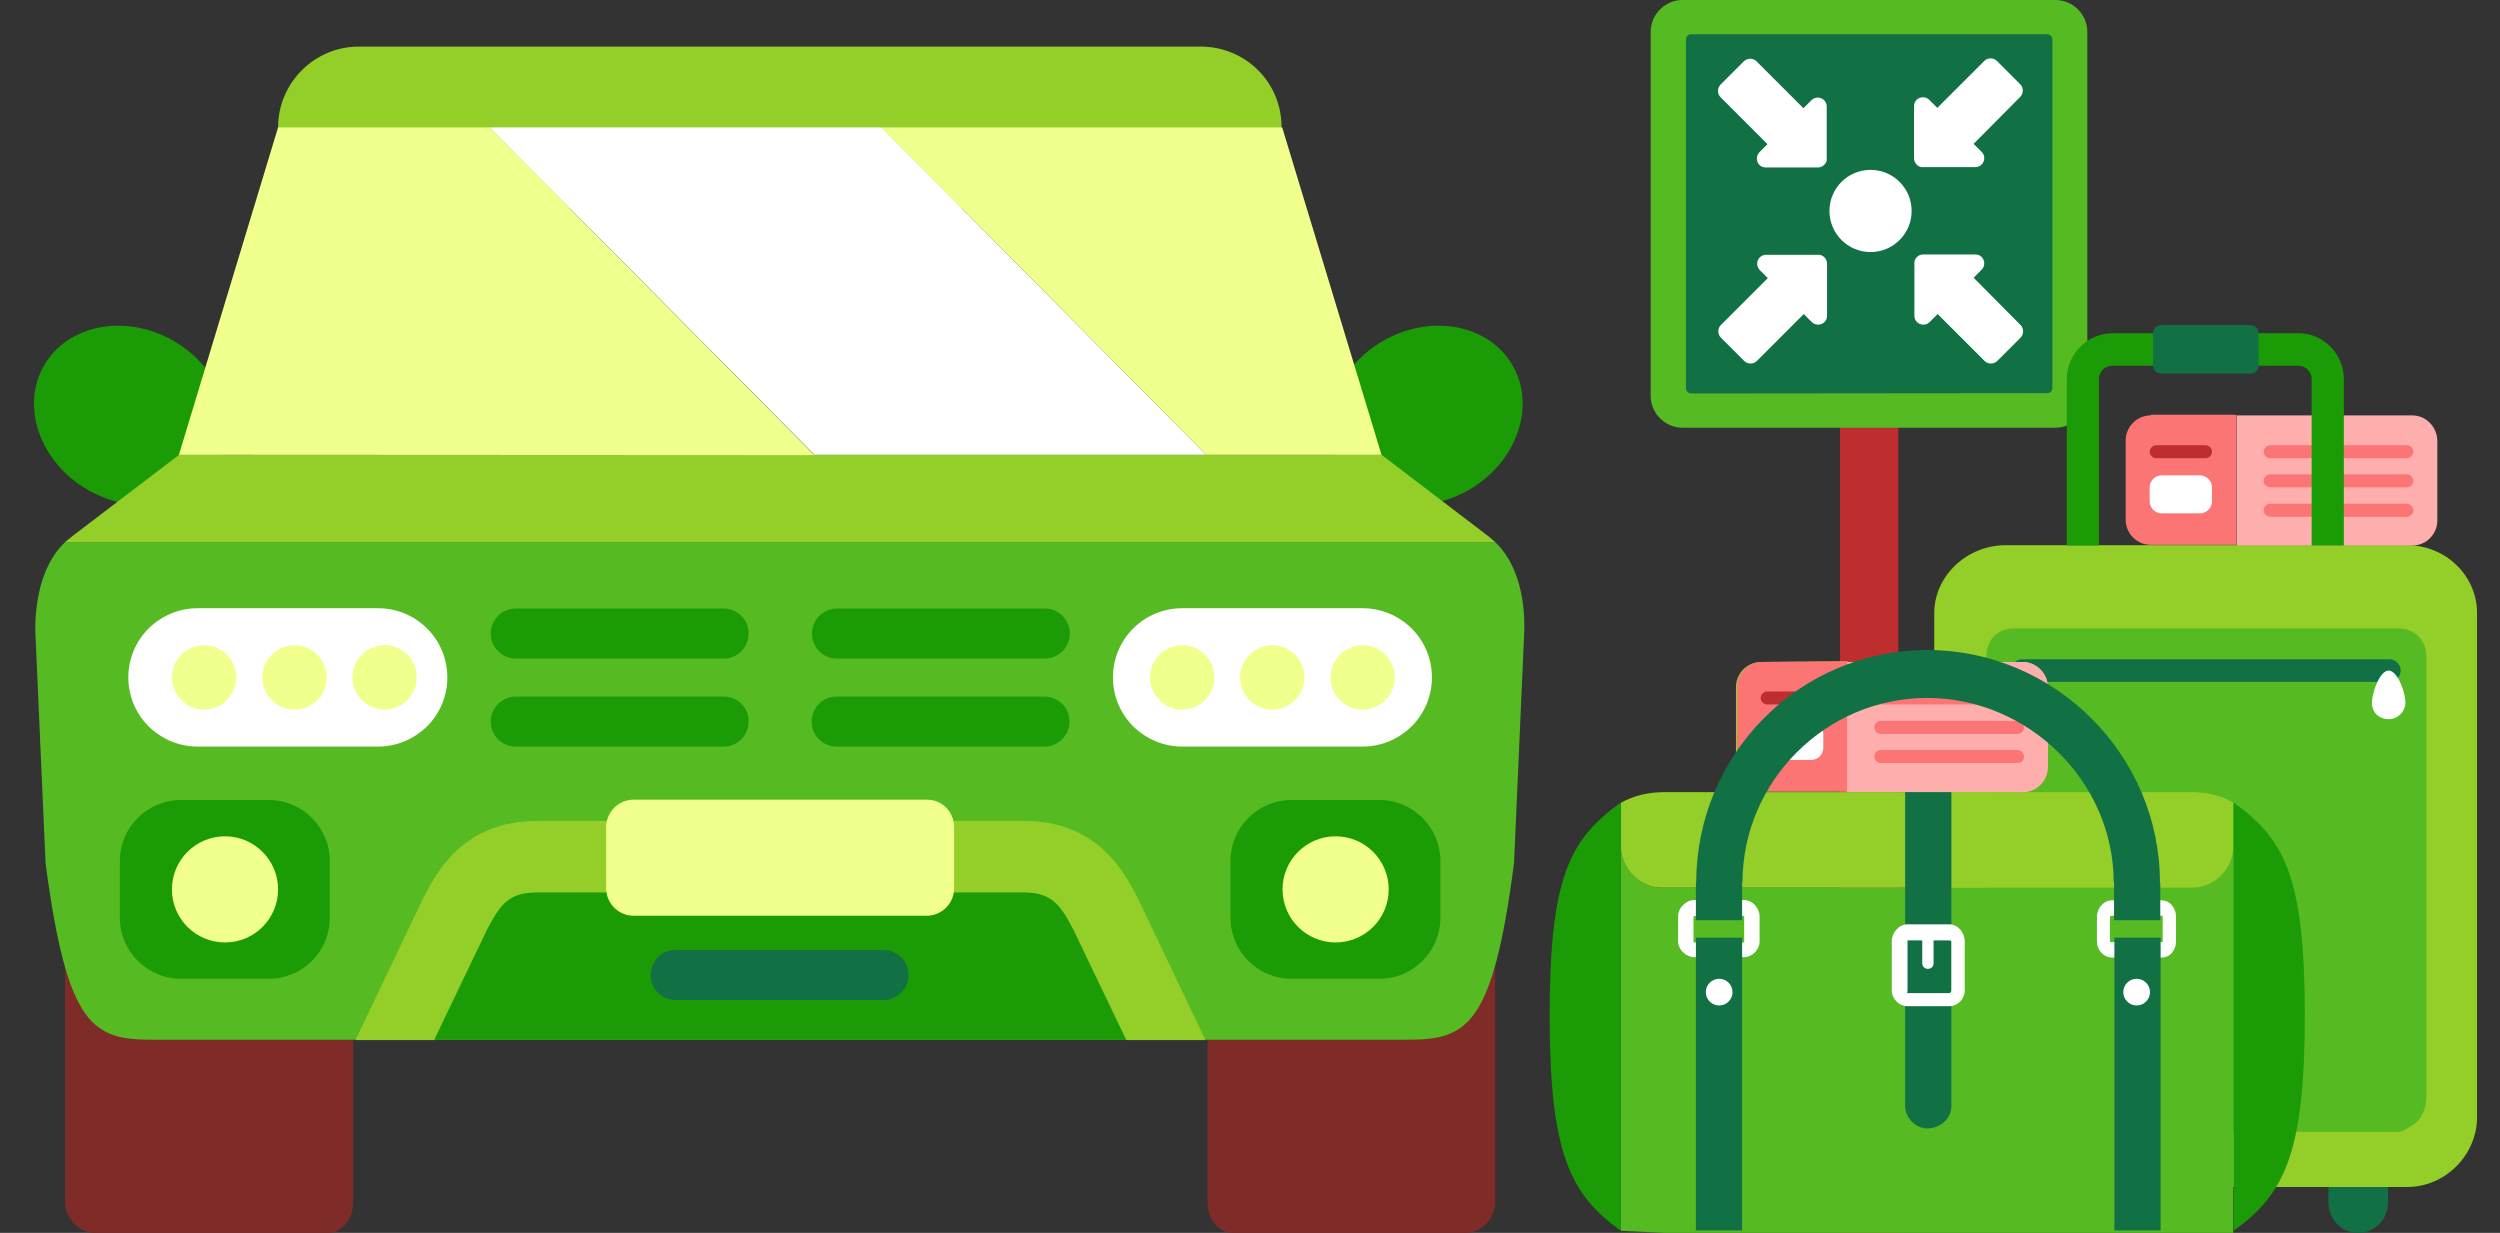
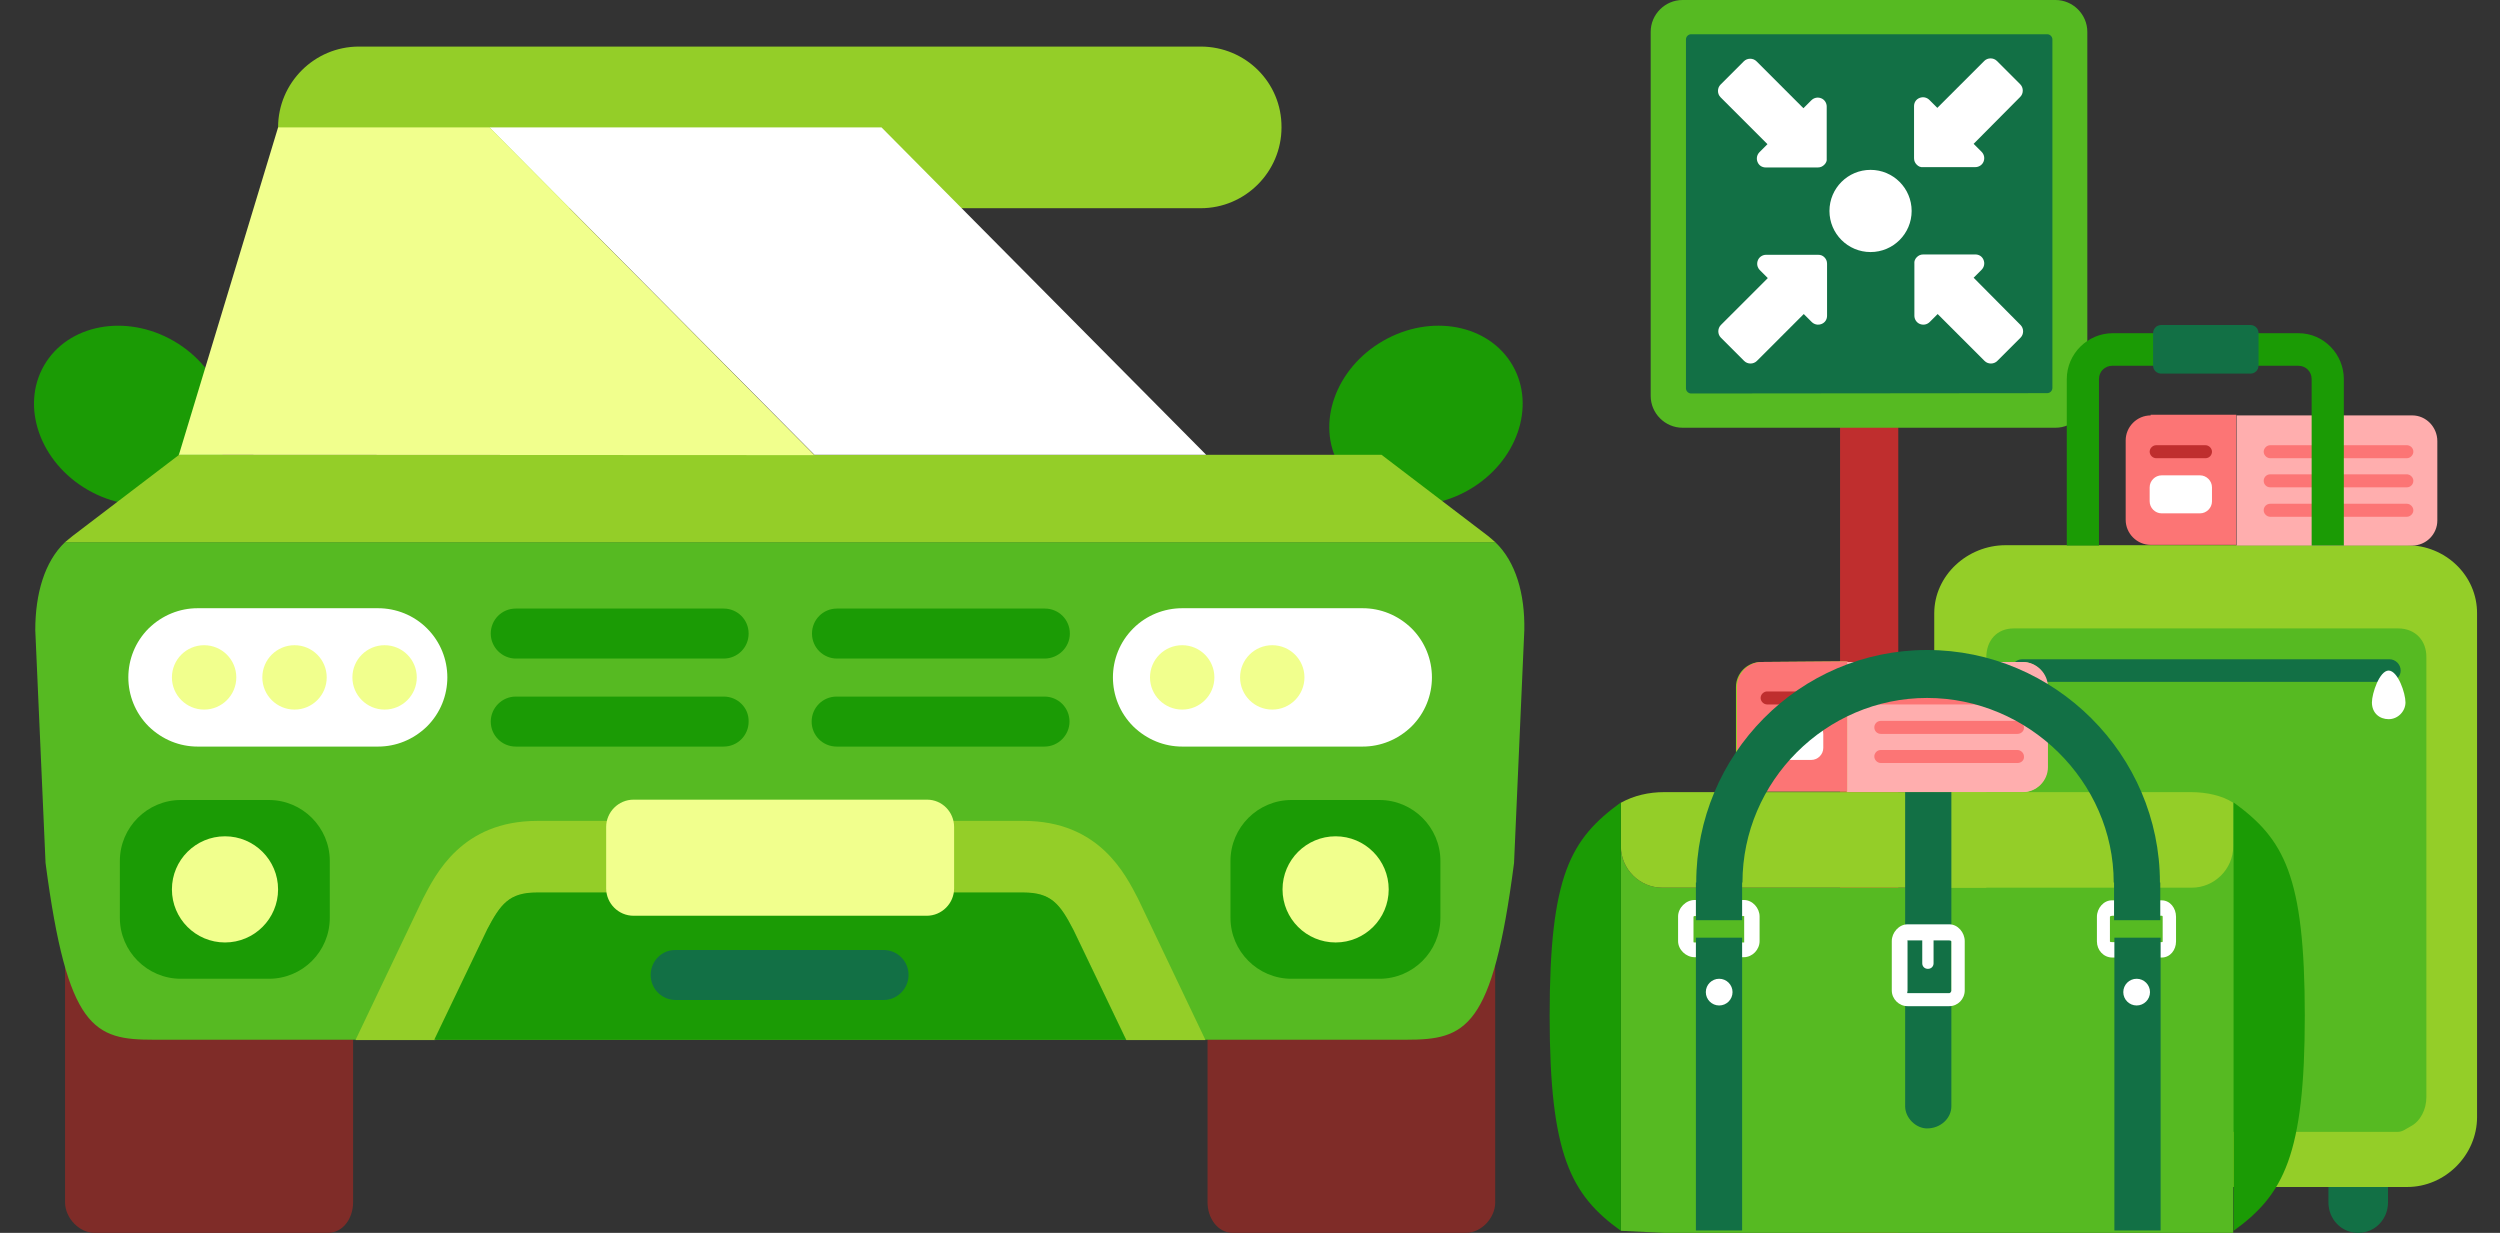
<svg xmlns="http://www.w3.org/2000/svg" version="1.1" id="Layer_1" x="0px" y="0px" viewBox="0 0 730 360" style="enable-background:new 0 0 730 360;" xml:space="preserve">
  <rect x="0" y="0" width="730" height="360" fill="#333333" stroke="none" />
  <style type="text/css">
	.st0{fill:#1B9B05;}
	.st1{fill:#BF2E2E;}
	.st2{fill:#56BA22;}
	.st3{fill:#127045;}
	.st4{fill:#FFFFFF;}
	.st5{fill:#94CE28;}
	.st6{fill:#3B7F0E;}
	.st7{fill:#D0EB51;}
	.st8{fill:#FC7575;}
	.st9{fill:#FFAEAE;}
	.st10{fill:#7F2C28;}
	.st11{fill:#F1FF8D;}
</style>
  <ellipse transform="matrix(0.5 -0.866 0.866 0.5 -85.983 93.728)" class="st0" cx="38.2" cy="121.3" rx="25.1" ry="29.2" />
  <ellipse transform="matrix(0.866 -0.5 0.5 0.866 -4.865 224.444)" class="st0" cx="416.4" cy="121.3" rx="29.2" ry="25.1" />
  <rect x="537.3" y="70.9" class="st1" width="17" height="289.1" />
  <g>
    <path class="st2" d="M609.5,115.6c0,5.1-4.2,9.3-9.3,9.3H491.3c-5.1,0-9.3-4.2-9.3-9.3V9.3c0-5.1,4.2-9.3,9.3-9.3h108.9   c5.1,0,9.3,4.2,9.3,9.3V115.6L609.5,115.6z" />
    <path class="st3" d="M493.8,114.9c-0.8,0-1.5-0.7-1.5-1.5V11.5c0-0.8,0.7-1.5,1.5-1.5h104c0.8,0,1.5,0.7,1.5,1.5v101.8   c0,0.8-0.7,1.5-1.5,1.5L493.8,114.9L493.8,114.9z" />
    <circle class="st4" cx="546.2" cy="61.6" r="12" />
    <path class="st4" d="M532.7,48.1c-0.5,0.5-1.1,0.8-1.9,0.8h-15.2c-1.1,0-2-0.6-2.4-1.6s-0.2-2.1,0.6-2.9l2.3-2.3l-13.7-13.7   c-1-1-1-2.7,0-3.7l6.8-6.8c1-1,2.7-1,3.7,0l13.7,13.7l2.3-2.3c0.8-0.8,1.9-1,2.9-0.6s1.6,1.4,1.6,2.4v15.2   C533.5,47,533.2,47.6,532.7,48.1z" />
    <path class="st4" d="M532.7,75.1c0.5,0.5,0.8,1.1,0.8,1.9v15.2c0,1.1-0.6,2-1.6,2.4s-2.1,0.2-2.9-0.6l-2.3-2.3L513,105.4   c-1,1-2.7,1-3.7,0l-6.8-6.8c-1-1-1-2.7,0-3.7l13.7-13.7l-2.3-2.3c-0.8-0.8-1-1.9-0.6-2.9s1.4-1.6,2.4-1.6h15.2   C531.6,74.4,532.2,74.6,532.7,75.1z" />
    <path class="st4" d="M559.7,75.1c0.5-0.5,1.1-0.8,1.9-0.8h15.2c1.1,0,2,0.6,2.4,1.6s0.2,2.1-0.6,2.9l-2.3,2.3L590,94.9   c1,1,1,2.7,0,3.7l-6.8,6.8c-1,1-2.7,1-3.7,0l-13.7-13.7l-2.3,2.3c-0.8,0.8-1.9,1-2.9,0.6s-1.6-1.4-1.6-2.4V77   C558.9,76.3,559.2,75.6,559.7,75.1z" />
    <path class="st4" d="M559.7,48.1c-0.5-0.5-0.8-1.1-0.8-1.9V31c0-1.1,0.6-2,1.6-2.4s2.1-0.2,2.9,0.6l2.3,2.3l13.7-13.7   c1-1,2.7-1,3.7,0l6.8,6.8c1,1,1,2.7,0,3.7L576.3,42l2.3,2.3c0.8,0.8,1,1.9,0.6,2.9s-1.4,1.6-2.4,1.6h-15.2   C560.8,48.9,560.2,48.6,559.7,48.1z" />
  </g>
  <g>
    <path class="st3" d="M608.9,351.1c0,4.9-4.1,8.9-9,8.9c-4.9,0-9-4-9-8.9v-9.5c0-4.9,4.1-8.9,9-8.9s9,4,9,8.9V351.1z" />
    <path class="st3" d="M697.3,351.1c0,4.9-3.8,8.9-8.7,8.9c-4.9,0-8.7-4-8.7-8.9v-9.5c0-4.9,3.8-8.9,8.7-8.9c4.9,0,8.7,4,8.7,8.9   V351.1z" />
    <path class="st5" d="M702.9,159.2h-74.7h-42.6c-11.1,0-20.8,8.8-20.8,19.9v7.3v139.8c0,11.1,9.7,20.4,20.8,20.4h42.6h74.7   c11.1,0,20.4-9.3,20.4-20.4V186.5v-7.3C723.4,168,714,159.2,702.9,159.2z" />
    <path class="st2" d="M700.3,183.5h-72.2h-40.1c-4.9,0-8,3.5-8,8.5v122.2v6.2c0,3.4,1.6,7.1,4.5,8.5c1.1,0.6,2.2,1.6,3.5,1.6H628   h72.2c1.4,0,2.5-1,3.7-1.6c2.9-1.5,4.6-5,4.6-8.5v-6.2V192C708.6,187,705.2,183.5,700.3,183.5z" />
    <path class="st3" d="M697.7,192.5c1.8,0,3.3,1.5,3.3,3.3s-1.5,3.3-3.3,3.3H590.5c-1.8,0-3.3-1.5-3.3-3.3c0-1.8,1.5-3.3,3.3-3.3   H697.7z" />
    <path class="st4" d="M702.4,205.1c0,2.6-2.2,4.9-4.9,4.9c-2.7,0-4.9-1.8-4.9-4.9c0-2.6,2.2-9.3,4.9-9.3   C700.2,195.9,702.4,202.4,702.4,205.1z" />
    <path class="st6" d="M681.1,235L681.1,235L681.1,235z" />
-     <path class="st6" d="M697.6,218.1L697.6,218.1L697.6,218.1L697.6,218.1z" />
    <path class="st6" d="M698.1,352.4L698.1,352.4L698.1,352.4L698.1,352.4z" />
    <path class="st3" d="M698.1,352.4L698.1,352.4L698.1,352.4z" />
  </g>
  <g>
    <g>
      <g>
        <path class="st5" d="M514.2,193.3c-4,0-7.3,3.3-7.3,7.3v23.2c0,4,3.3,7.3,7.3,7.3h25v-38L514.2,193.3L514.2,193.3z" />
        <path class="st7" d="M590.5,193.3h-51.3v38h51.3c4,0,7.3-3.3,7.3-7.3v-23.2C597.8,196.7,594.5,193.3,590.5,193.3z" />
        <path class="st2" d="M588.9,205.7H549c-1,0-1.9-0.8-1.9-1.9c0-1,0.9-1.9,1.9-1.9h39.9c1,0,1.9,0.8,1.9,1.9     C590.8,204.9,589.9,205.7,588.9,205.7z" />
        <path class="st1" d="M530.2,205.7h-14.4c-1,0-1.9-0.9-1.9-1.9c0-1,0.9-1.9,1.9-1.9h14.4c1,0,1.9,0.9,1.9,1.9     C532.1,204.9,531.2,205.7,530.2,205.7z" />
        <path class="st5" d="M588.9,214.3H549c-1,0-1.9-0.8-1.9-1.9c0-1.1,0.9-1.9,1.9-1.9h39.9c1,0,1.9,0.9,1.9,1.9     C590.8,213.4,589.9,214.3,588.9,214.3z" />
        <path class="st5" d="M588.9,222.8H549c-1,0-1.9-0.9-1.9-1.9c0-1,0.9-1.9,1.9-1.9h39.9c1,0,1.9,0.9,1.9,1.9     C590.8,222,589.9,222.8,588.9,222.8z" />
        <path class="st4" d="M513.8,214.3c0-1.9,1.6-3.5,3.5-3.5h11.2c1.9,0,3.5,1.6,3.5,3.5v4.1c0,1.9-1.6,3.5-3.5,3.5h-11.2     c-1.9,0-3.5-1.6-3.5-3.5V214.3L513.8,214.3z" />
        <path class="st8" d="M514.5,193.3c-4,0-7.3,3.3-7.3,7.3v23.2c0,4,3.3,7.3,7.3,7.3h25v-38L514.5,193.3L514.5,193.3L514.5,193.3z" />
        <path class="st9" d="M590.7,193.3h-51.3v38h51.3c4,0,7.3-3.3,7.3-7.3v-23.2C598.1,196.7,594.7,193.3,590.7,193.3z" />
        <path class="st8" d="M589.1,205.7h-39.9c-1,0-1.9-0.9-1.9-1.9c0-1,0.9-1.9,1.9-1.9h39.9c1,0,1.9,0.8,1.9,1.9     C591.1,204.9,590.2,205.7,589.1,205.7z" />
        <path class="st1" d="M530.4,205.7H516c-1,0-1.9-0.9-1.9-1.9c0-1,0.9-1.9,1.9-1.9h14.4c1,0,1.9,0.9,1.9,1.9     C532.4,204.9,531.6,205.7,530.4,205.7z" />
        <path class="st8" d="M589.1,214.3h-39.9c-1,0-1.9-0.8-1.9-1.9c0-1,0.8-1.9,1.9-1.9h39.9c1,0,1.9,0.9,1.9,1.9     C591.1,213.4,590.2,214.3,589.1,214.3z" />
        <path class="st8" d="M589.1,222.8h-39.9c-1,0-1.9-0.9-1.9-1.9c0-1,0.8-1.9,1.9-1.9h39.9c1,0,1.9,0.9,1.9,1.9     C591.1,222,590.2,222.8,589.1,222.8z" />
        <path class="st4" d="M514.2,214.3c0-1.9,1.6-3.5,3.5-3.5h11.2c1.9,0,3.5,1.6,3.5,3.5v4.1c0,1.9-1.6,3.5-3.5,3.5h-11.2     c-1.9,0-3.5-1.6-3.5-3.5V214.3z" />
      </g>
    </g>
    <g>
      <path class="st2" d="M640.1,259.2H485.4c-6.6,0-12.1-5.4-12.1-12.1v112.3L486,360h76.7h77c0,0,9.8,0,12.4,0V247    C652.2,253.8,646.7,259.2,640.1,259.2z" />
      <path class="st5" d="M562.7,231.3H486c-4.6,0-8.9,1-12.7,3.1v12.7c0,6.6,5.4,12.1,12.1,12.1h154.6c6.6,0,12.1-5.4,12.1-12.1v-12.7    c-3.2-2.1-7.8-3.1-12.4-3.1L562.7,231.3L562.7,231.3z" />
      <path class="st4" d="M509.3,275c0,0.2,0.1,0.2-0.1,0.2h-14.4c-0.2,0-0.3,0-0.3-0.2v-7.2c0-0.2,0.1-0.3,0.3-0.3h14.4    c0.2,0,0.1,0.1,0.1,0.3V275z M509.2,262.8h-14.4c-2.5,0-4.8,2.3-4.8,4.8v7.2c0,2.5,2.3,4.7,4.8,4.7h14.4c2.5,0,4.6-2.2,4.6-4.7    v-7.2C513.8,265.2,511.8,262.8,509.2,262.8z" />
      <path class="st4" d="M616.1,267.7c0-0.2,0.5-0.3,0.7-0.3h14.4c0.2,0,0.3,0.1,0.3,0.3v7.2c0,0.2-0.2,0.2-0.3,0.2h-14.4    c-0.2,0-0.7,0-0.7-0.2V267.7z M612.3,267.7v7.2c0,2.5,1.9,4.7,4.5,4.7h14.4c2.5,0,4.2-2.2,4.2-4.7v-7.2c0-2.5-1.7-4.8-4.2-4.8    h-14.4C614.3,262.8,612.3,265.2,612.3,267.7z" />
      <polygon class="st3" points="495.2,285.4 495.2,359.3 508.7,359.3 508.7,285.4 508.7,273.8 495.2,273.8   " />
      <polygon class="st3" points="617.4,273.8 617.4,285.4 617.4,359.3 630.9,359.3 630.9,285.4 630.9,273.8   " />
      <path class="st3" d="M630.7,257.7c0-37.3-30.7-67.9-68-67.9c-37.3,0-67.4,30.6-67.4,67.9h-0.1v11h13.5v-11h0.1    c0-29.6,24.4-53.9,53.9-53.9c29.6,0,54.5,24.4,54.5,53.9h0.1v11h13.5v-11H630.7z" />
      <path class="st3" d="M562.7,231.3h-6.4V323c0,3.5,3.2,6.5,6.4,6.5c3.9,0,7.1-2.9,7.1-6.5v-91.7H562.7z" />
      <path class="st4" d="M569.8,289.3c0,0.2-0.3,0.7-0.6,0.7H557c-0.2,0,0-0.5,0-0.7v-14.4c0-0.2-0.1-0.3,0-0.3h12.2    c0.2,0,0.6,0.1,0.6,0.3V289.3L569.8,289.3z M569.2,269.9H557c-2.5,0-4.6,2.4-4.6,4.9v14.4c0,2.5,2.1,4.6,4.6,4.6h12.2    c2.5,0,4.5-2.1,4.5-4.6v-14.4C573.7,272.3,571.7,269.9,569.2,269.9z" />
      <path class="st4" d="M564.6,273.5c0-0.9-0.7-1.6-1.6-1.6h-0.1c-0.9,0-1.6,0.7-1.6,1.6v7.8c0,0.9,0.7,1.6,1.6,1.6h0.1    c0.9,0,1.6-0.7,1.6-1.6V273.5z" />
      <path class="st0" d="M452.5,296.6c0,40.7,6.2,52.3,20.8,62.8V234.3C458.6,245,452.5,255.5,452.5,296.6z" />
      <path class="st0" d="M673,296.6c0,40.7-6.2,52.3-20.8,62.8V234.3C666.9,245,673,255.5,673,296.6z" />
      <circle class="st4" cx="502" cy="289.7" r="3.9" />
      <circle class="st4" cx="623.9" cy="289.7" r="3.9" />
    </g>
  </g>
  <g>
    <g>
      <g>
        <g>
          <path class="st8" d="M628,121.3c-4,0-7.3,3.3-7.3,7.3v23.2c0,4,3.3,7.3,7.3,7.3h25v-38h-25V121.3z" />
          <path class="st9" d="M704.4,121.3h-51.3v38h51.3c4,0,7.3-3.3,7.3-7.3v-23.2C711.7,124.7,708.4,121.3,704.4,121.3z" />
          <path class="st8" d="M702.8,133.8h-39.9c-1,0-1.9-0.9-1.9-1.9c0-1,0.9-1.9,1.9-1.9h39.9c1,0,1.9,0.8,1.9,1.9      C704.7,132.9,703.8,133.8,702.8,133.8z" />
          <path class="st1" d="M644,133.8h-14.4c-1,0-1.9-0.9-1.9-1.9c0-1,0.9-1.9,1.9-1.9H644c1,0,1.9,0.9,1.9,1.9S645.1,133.8,644,133.8      z" />
          <path class="st8" d="M702.8,142.3h-39.9c-1,0-1.9-0.8-1.9-1.9c0-1,0.8-1.9,1.9-1.9h39.9c1,0,1.9,0.9,1.9,1.9      C704.7,141.5,703.8,142.3,702.8,142.3z" />
          <path class="st8" d="M702.8,150.9h-39.9c-1,0-1.9-0.9-1.9-1.9c0-1,0.8-1.9,1.9-1.9h39.9c1,0,1.9,0.9,1.9,1.9      C704.7,150,703.8,150.9,702.8,150.9z" />
          <path class="st4" d="M627.7,142.3c0-1.9,1.6-3.5,3.5-3.5h11.2c1.9,0,3.5,1.6,3.5,3.5v4.1c0,1.9-1.6,3.5-3.5,3.5h-11.2      c-1.9,0-3.5-1.6-3.5-3.5V142.3L627.7,142.3z" />
        </g>
      </g>
    </g>
    <g>
      <path class="st0" d="M671.2,97.3H644h-27.1c-7.3,0-13.4,6-13.4,13.4v48.6h9.4v-48.6c0-2.2,1.7-3.9,3.9-3.9h14.5h12.6h27.2    c2.2,0,3.9,1.7,3.9,3.9v48.6h9.4v-48.6C684.4,103.4,678.5,97.3,671.2,97.3z" />
      <path class="st3" d="M631.1,109.1c-1.3,0-2.4-1-2.4-2.4v-9.4c0-1.3,1-2.4,2.4-2.4h26c1.3,0,2.4,1,2.4,2.4v9.4c0,1.3-1,2.4-2.4,2.4    H631.1L631.1,109.1z" />
    </g>
  </g>
  <path class="st5" d="M350.6,13.6H104.8c-13,0-23.6,10.6-23.6,23.6l0,0c0,13,10.6,23.6,23.6,23.6h245.8c13,0,23.6-10.6,23.6-23.6l0,0  C374.3,24.1,363.7,13.6,350.6,13.6z" />
  <path class="st10" d="M19,274.2v76.9c0,4.5,4.1,8.9,8.6,8.9h68.1c4.5,0,7.4-4.3,7.4-8.9v-76.9H19z" />
  <path class="st10" d="M352.6,274.2v76.9c0,4.5,2.9,8.9,7.4,8.9h68c4.5,0,8.6-4.3,8.6-8.9v-76.9H352.6z" />
  <g>
    <g>
      <path class="st0" d="M19.2,158.1l1.9-1.6C20.5,157,19.8,157.5,19.2,158.1z" />
      <path class="st0" d="M19,158.3L19,158.3c0.1-0.1,0.2-0.1,0.2-0.2L19,158.3z" />
      <path class="st0" d="M436.4,158.1c-0.6-0.6-1.2-1.1-1.9-1.6L436.4,158.1z" />
      <path class="st0" d="M436.4,158.1c0.1,0.1,0.1,0.1,0.2,0.2l0,0L436.4,158.1z" />
      <path class="st2" d="M436.6,158.3H227.8H19c-6,5.7-8.7,15.1-8.7,25.7l3,68c6.4,48.7,14.2,51.6,31.6,51.6h182.8h182.8    c17.5,0,25.3-3,31.6-51.6l3-68C445.3,173.4,442.6,164,436.6,158.3z" />
    </g>
    <polygon class="st5" points="434.5,156.5 403.4,132.8 227.8,132.8 52.3,132.8 21.2,156.5 19,158.3 227.8,158.3 436.6,158.3  " />
    <g>
      <path class="st5" d="M142.2,271.6c3.9-7.6,6.5-10.9,14.6-10.9h142.1c8.1,0,10.6,3.3,14.6,10.9l0.1,0.2l15.3,31.9H352l-19.7-41.3    c-3.7-7.1-11.3-22.7-33.4-22.7h-71.5h-70.5c-22.1,0-29.7,15.6-33.4,22.7l-19.7,41.3h23.3l15.3-31.9L142.2,271.6z" />
      <path class="st0" d="M328.8,303.6l-15.3-31.9l-0.1-0.2c-3.9-7.6-6.5-10.9-14.6-10.9h-142c-8.1,0-10.6,3.3-14.6,10.9l-0.1,0.2    l-15.3,31.9h100.4H328.8z" />
    </g>
  </g>
  <g>
    <polygon class="st4" points="237.8,132.8 142.9,37.2 149.7,37.2 170.6,37.2 214.8,37.2 235.3,37.2 257.4,37.2 352.2,132.8  " />
-     <polygon class="st11" points="257.4,37.2 262,37.2 374.4,37.2 403.4,132.8 352.2,132.8  " />
    <path class="st11" d="M52.2,132.8c0-0.1,0-0.2,0.1-0.2l28.9-95.4h61.1h0.6l94.9,95.7L52.2,132.8L52.2,132.8z" />
  </g>
  <path class="st0" d="M211.3,203.4h-13.4h-47.3c-4,0-7.3,3.3-7.3,7.3c0,4.1,3.3,7.3,7.3,7.3h47.3h13.4c4.1,0,7.3-3.3,7.3-7.3  C218.7,206.7,215.4,203.4,211.3,203.4z" />
  <path class="st0" d="M150.6,192.3h47.3h13.4c4.1,0,7.3-3.3,7.3-7.3c0-4.1-3.3-7.3-7.3-7.3h-13.4h-47.3c-4.1,0-7.3,3.3-7.3,7.3  S146.6,192.3,150.6,192.3z" />
  <path class="st11" d="M270.7,233.5h-42.8H185c-4.4,0-8,3.6-8,8v17.9c0,4.4,3.6,8,8,8h42.8h42.8c4.4,0,8-3.6,8-8v-17.9  C278.6,237.1,275.1,233.5,270.7,233.5z" />
  <path class="st4" d="M124.7,183.5c-3.9-3.9-9.1-5.9-14.3-5.9H57.7c-5.2,0-10.3,2-14.3,5.9c-7.9,7.9-7.9,20.7,0,28.6  c4,3.9,9.1,5.9,14.3,5.9h52.7c5.2,0,10.3-2,14.3-5.9C132.6,204.2,132.6,191.4,124.7,183.5z" />
  <path class="st0" d="M237,210.7c0,4.1,3.3,7.3,7.3,7.3h13.4H305c4,0,7.3-3.3,7.3-7.3c0-4.1-3.3-7.3-7.3-7.3h-47.3h-13.4  C240.2,203.4,237,206.7,237,210.7z" />
  <path class="st0" d="M312.4,185c0-4.1-3.3-7.3-7.3-7.3h-47.3h-13.4c-4.1,0-7.3,3.3-7.3,7.3c0,4.1,3.3,7.3,7.3,7.3h13.4H305  C309.1,192.3,312.4,189,312.4,185z" />
  <path class="st4" d="M330.9,183.5c3.9-3.9,9.1-5.9,14.3-5.9h52.7c5.2,0,10.3,2,14.3,5.9c7.9,7.9,7.9,20.7,0,28.6  c-4,3.9-9.1,5.9-14.3,5.9h-52.7c-5.2,0-10.3-2-14.3-5.9C323,204.2,323,191.4,330.9,183.5z" />
  <path class="st3" d="M190,284.7c0,4.1,3.3,7.3,7.3,7.3h13.4H258c4,0,7.3-3.3,7.3-7.3c0-4.1-3.3-7.3-7.3-7.3h-47.3h-13.4  C193.3,277.3,190,280.6,190,284.7z" />
  <path class="st0" d="M78.5,285.8H52.8c-9.8,0-17.8-8-17.8-17.8v-16.6c0-9.8,8-17.8,17.8-17.8h25.7c9.8,0,17.8,8,17.8,17.8V268  C96.3,277.8,88.4,285.8,78.5,285.8z" />
  <circle class="st11" cx="65.7" cy="259.7" r="15.5" />
  <path class="st0" d="M377.1,285.8h25.7c9.8,0,17.8-8,17.8-17.8v-16.6c0-9.8-8-17.8-17.8-17.8h-25.7c-9.8,0-17.8,8-17.8,17.8V268  C359.3,277.8,367.3,285.8,377.1,285.8z" />
  <circle class="st11" cx="390" cy="259.7" r="15.5" />
-   <circle class="st11" cx="397.9" cy="197.8" r="9.4" />
  <circle class="st11" cx="371.5" cy="197.8" r="9.4" />
  <circle class="st11" cx="345.2" cy="197.8" r="9.4" />
  <circle class="st11" cx="112.3" cy="197.8" r="9.4" />
  <circle class="st11" cx="86" cy="197.8" r="9.4" />
  <circle class="st11" cx="59.6" cy="197.8" r="9.4" />
</svg>